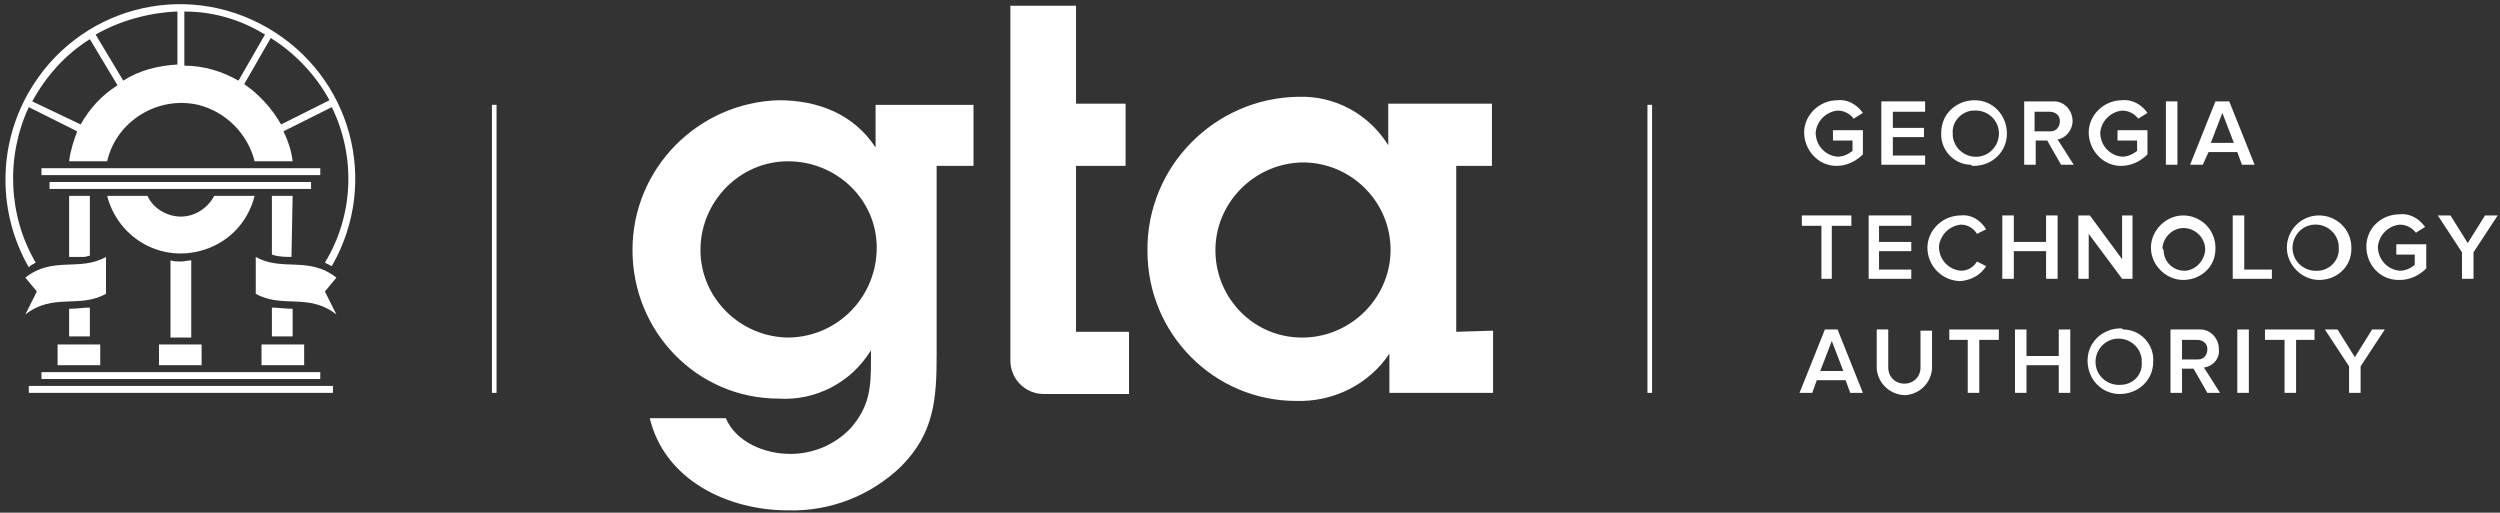
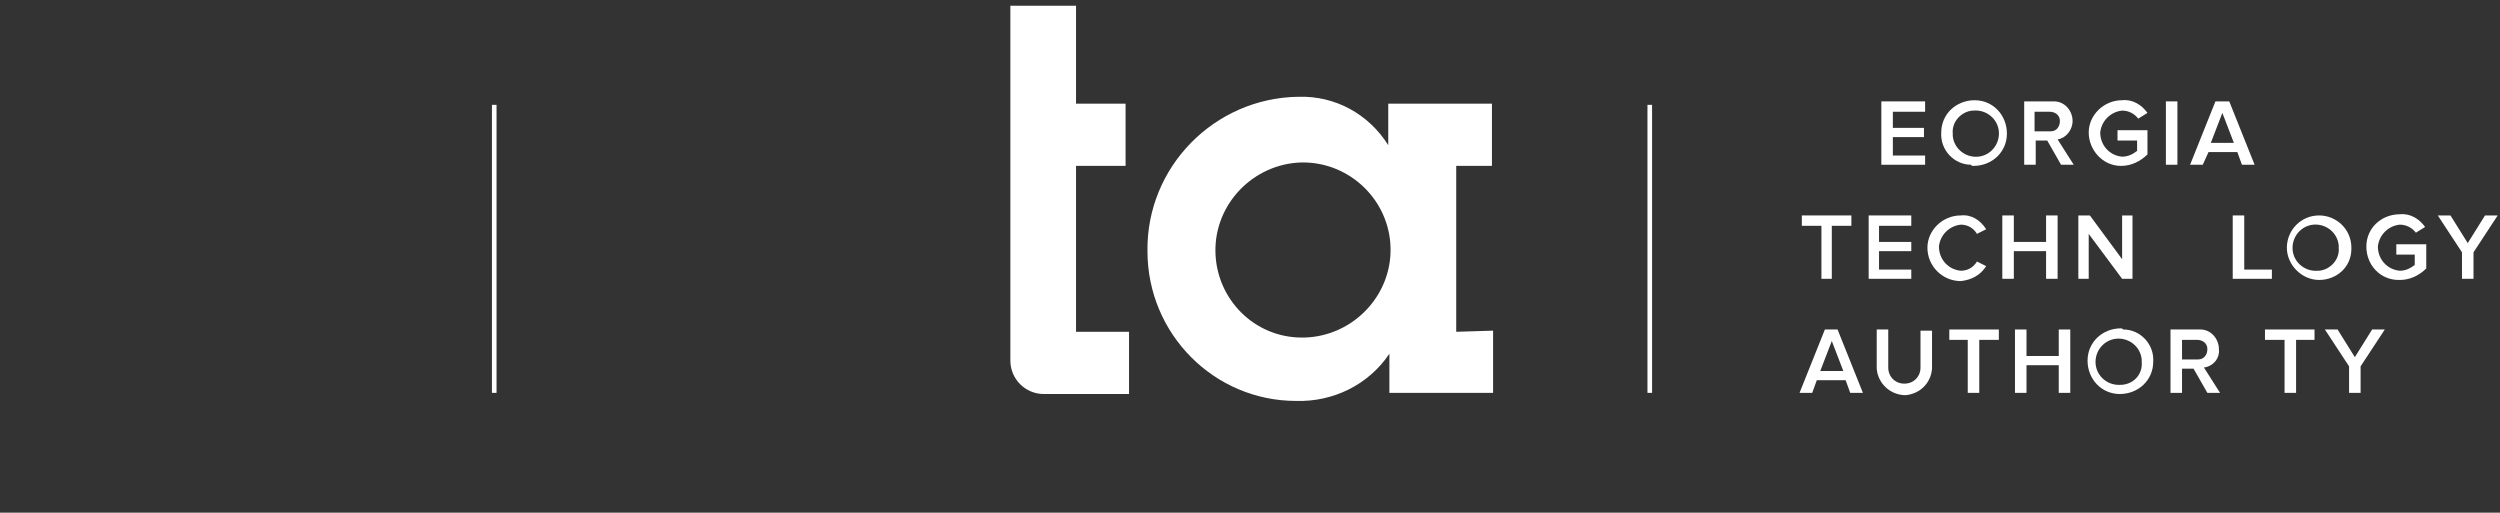
<svg xmlns="http://www.w3.org/2000/svg" version="1.1" id="LOGOS" x="0px" y="0px" viewBox="0 0 217 44.5" style="enable-background:new 0 0 217 44.5;" xml:space="preserve">
  <rect x="0" y="0" width="217" height="44.5" fill="#333333" stroke="none" />
  <style type="text/css">
	.st0{fill:#FFFFFF;}
</style>
  <title>24_GTA_cobrand1_white</title>
  <path class="st0" d="M93.4,28.8l0-14.4l4.3,0l0-5.4l-4.3,0l0-8.5l-5.7,0l0,8.5l0,5.4l0,16.9c0,1.6,1.3,2.9,2.9,2.9c0,0,0,0,0,0  l7.4,0l0-5.4L93.4,28.8z" />
-   <path class="st0" d="M84.5,9.1H76l0,3.7c-1.9-2.9-5-4.1-8.4-4.1c-7,0.2-12.7,5.9-12.7,13c0,7.1,5.6,12.9,12.7,12.9  c3.2,0.2,6.3-1.4,8-4.2v0.9c0,2.3-0.1,3.9-1.7,5.8c-1.4,1.5-3.3,2.3-5.3,2.3c-2.2,0-4.7-1-5.6-3.1l-6.6,0c1.3,5.4,6.8,8,12,8  c3.7,0.1,7.2-1.3,9.8-3.8c2.9-2.9,3.1-5.9,3.1-9.7l0-16.4l3.2,0L84.5,9.1z M68.5,29.3c-4.2,0-7.7-3.4-7.7-7.6c0-4.2,3.4-7.7,7.6-7.7  c4.2,0,7.7,3.3,7.7,7.5C76.1,25.7,72.8,29.2,68.5,29.3C68.5,29.3,68.5,29.3,68.5,29.3L68.5,29.3z" />
  <path class="st0" d="M126.4,28.8l0-14.4l3.1,0l0-5.4h-9l0,3.6c-1.7-2.7-4.6-4.3-7.8-4.2c-7.3,0.1-13.2,6.1-13.1,13.4  c0,7.2,5.8,13,12.9,13c3.2,0.1,6.3-1.4,8.1-4.1l0,3.4l9,0l0-5.4L126.4,28.8z M113,29.3c-4.1,0-7.4-3.3-7.5-7.4  c-0.1-4.2,3.3-7.7,7.5-7.8c0,0,0,0,0.1,0c4.1,0,7.5,3.3,7.6,7.4c0.1,4.2-3.3,7.7-7.5,7.8C113.1,29.3,113.1,29.3,113,29.3L113,29.3z" />
-   <path class="st0" d="M159.4,14.4c0.9,0,1.7-0.4,2.3-1v-2.1h-2.6v0.9h1.7v0.9c-0.4,0.3-0.8,0.5-1.3,0.5c-1.1-0.1-1.9-1-1.9-2.1  c0.1-1,0.9-1.8,1.9-1.9c0.6,0,1.1,0.3,1.4,0.7l0.8-0.5c-0.5-0.7-1.3-1.2-2.2-1.1c-1.6,0-2.9,1.3-2.9,2.8S157.8,14.4,159.4,14.4  C159.4,14.4,159.4,14.4,159.4,14.4L159.4,14.4z" />
  <polygon class="st0" points="167.1,13.5 164.3,13.5 164.3,11.9 167,11.9 167,11.1 164.3,11.1 164.3,9.7 167.1,9.7 167.1,8.8   163.3,8.8 163.3,14.3 167.1,14.3 " />
  <path class="st0" d="M171.3,14.4c1.6,0,2.9-1.2,2.9-2.8c0-1.6-1.2-2.9-2.8-2.9c-1.6,0-2.9,1.2-2.9,2.8c0,0,0,0,0,0  c-0.1,1.5,1.1,2.8,2.6,2.8C171.1,14.4,171.2,14.4,171.3,14.4z M171.3,9.6c1.1-0.1,2.1,0.7,2.2,1.8c0.1,1.1-0.7,2.1-1.8,2.2  c-1.1,0.1-2.1-0.7-2.2-1.8c0-0.1,0-0.1,0-0.2c-0.1-1,0.7-1.9,1.7-2C171.2,9.6,171.2,9.6,171.3,9.6L171.3,9.6z" />
  <path class="st0" d="M179.9,10.5c0-0.9-0.7-1.7-1.6-1.7c-0.1,0-0.1,0-0.2,0h-2.4v5.5h1v-2.1h1l1.2,2.1h1.1l-1.4-2.2  C179.3,12,179.9,11.3,179.9,10.5z M176.6,11.4V9.7h1.3c0.5,0,0.9,0.3,0.9,0.8c0,0.5-0.3,0.9-0.8,0.9c0,0-0.1,0-0.1,0H176.6z" />
  <path class="st0" d="M184.1,14.4c0.9,0,1.7-0.4,2.3-1v-2.1h-2.6v0.9h1.7v0.9c-0.4,0.3-0.8,0.5-1.3,0.5c-1.1-0.1-1.9-1-1.9-2.1  c0.1-1,0.9-1.8,1.9-1.9c0.6,0,1.1,0.3,1.4,0.7l0.8-0.5c-0.5-0.7-1.3-1.2-2.2-1.1c-1.6,0-2.9,1.3-2.9,2.8S182.5,14.4,184.1,14.4  C184.1,14.4,184.1,14.4,184.1,14.4L184.1,14.4z" />
  <rect x="188" y="8.8" class="st0" width="1" height="5.5" />
  <path class="st0" d="M191.7,13.2h2.5l0.4,1.1h1.1l-2.2-5.5h-1.2l-2.2,5.5h1.1L191.7,13.2z M192.9,9.8l1,2.6h-2L192.9,9.8z" />
  <polygon class="st0" points="158.1,24.2 159,24.2 159,19.6 160.7,19.6 160.7,18.7 156.4,18.7 156.4,19.6 158.1,19.6 " />
  <polygon class="st0" points="165.9,23.4 163.1,23.4 163.1,21.8 165.9,21.8 165.9,21 163.1,21 163.1,19.6 165.9,19.6 165.9,18.7   162.2,18.7 162.2,24.2 165.9,24.2 " />
  <path class="st0" d="M172.4,23.1l-0.8-0.4c-0.3,0.5-0.8,0.8-1.4,0.8c-1.1-0.1-1.9-1-1.9-2.1c0.1-1,0.9-1.8,1.9-1.9  c0.6,0,1.1,0.3,1.4,0.8l0.8-0.4c-0.5-0.8-1.3-1.3-2.2-1.2c-1.6,0-2.9,1.3-2.9,2.8c0,1.6,1.3,2.9,2.9,2.9  C171.1,24.3,171.9,23.9,172.4,23.1z" />
  <polygon class="st0" points="177.6,24.2 178.6,24.2 178.6,18.7 177.6,18.7 177.6,21 174.8,21 174.8,18.7 173.8,18.7 173.8,24.2   174.8,24.2 174.8,21.8 177.6,21.8 " />
  <polygon class="st0" points="181.3,20.3 184.2,24.2 185.1,24.2 185.1,18.7 184.2,18.7 184.2,22.5 181.4,18.7 180.4,18.7 180.4,24.2   181.3,24.2 " />
-   <path class="st0" d="M192.3,21.5c0-1.6-1.3-2.8-2.8-2.8s-2.8,1.3-2.8,2.8c0,1.5,1.3,2.8,2.8,2.8c1.5,0,2.8-1.1,2.8-2.7  C192.3,21.6,192.3,21.5,192.3,21.5z M187.7,21.5c0.1-1,1-1.8,2-1.7c1,0.1,1.8,1,1.7,2c-0.1,0.9-0.9,1.7-1.8,1.7  c-1,0-1.8-0.8-1.8-1.8C187.7,21.6,187.7,21.5,187.7,21.5L187.7,21.5z" />
  <polygon class="st0" points="197.2,23.4 194.8,23.4 194.8,18.7 193.8,18.7 193.8,24.2 197.2,24.2 " />
  <path class="st0" d="M204.1,21.5c0-1.6-1.3-2.8-2.8-2.8c-1.6,0-2.8,1.3-2.8,2.8c0,1.5,1.3,2.8,2.8,2.8c1.5,0,2.8-1.1,2.8-2.7  C204.1,21.6,204.1,21.5,204.1,21.5z M201.2,23.5c-1.1,0.1-2.1-0.7-2.2-1.8c-0.1-1.1,0.7-2.1,1.8-2.2c1.1-0.1,2.1,0.7,2.2,1.8  c0,0.1,0,0.1,0,0.2c0.1,1-0.7,1.9-1.7,2C201.4,23.5,201.3,23.5,201.2,23.5L201.2,23.5z" />
  <path class="st0" d="M207.9,22.1h1.7V23c-0.4,0.3-0.8,0.5-1.3,0.5c-1.1-0.1-1.9-1-1.9-2.1c0.1-1,0.9-1.8,1.9-1.9  c0.6,0,1.1,0.3,1.4,0.7l0.8-0.5c-0.5-0.7-1.3-1.2-2.2-1.1c-1.6,0-2.9,1.2-2.9,2.8s1.2,2.9,2.8,2.9c0,0,0.1,0,0.1,0  c0.9,0,1.7-0.4,2.3-1v-2.1h-2.6V22.1z" />
  <polygon class="st0" points="215.7,18.7 214.2,21.1 212.7,18.7 211.6,18.7 213.7,21.9 213.7,24.2 214.7,24.2 214.7,21.9 216.8,18.7   " />
  <path class="st0" d="M158.4,28.6l-2.2,5.5h1.1l0.4-1.1h2.5l0.4,1.1h1.1l-2.2-5.5H158.4z M158,32.2l1-2.6l1,2.6H158z" />
  <path class="st0" d="M166.7,31.9c0,0.8-0.6,1.4-1.4,1.4s-1.4-0.6-1.4-1.4v-3.3h-1V32c0.1,1.3,1.2,2.3,2.5,2.3c1.2-0.1,2.2-1,2.3-2.3  v-3.3h-1V31.9z" />
  <polygon class="st0" points="169.2,29.5 170.8,29.5 170.8,34.1 171.8,34.1 171.8,29.5 173.5,29.5 173.5,28.6 169.2,28.6 " />
  <polygon class="st0" points="178.7,30.9 175.9,30.9 175.9,28.6 174.9,28.6 174.9,34.1 175.9,34.1 175.9,31.7 178.7,31.7 178.7,34.1   179.7,34.1 179.7,28.6 178.7,28.6 " />
  <path class="st0" d="M184.1,28.5c-1.6,0-2.9,1.2-2.9,2.8c0,1.6,1.2,2.9,2.8,2.9s2.9-1.2,2.9-2.8c0,0,0,0,0,0  c0.1-1.5-1.1-2.8-2.6-2.8C184.2,28.5,184.1,28.5,184.1,28.5z M184.1,33.4c-1.1,0.1-2.1-0.7-2.2-1.8c-0.1-1.1,0.7-2.1,1.8-2.2  c1.1-0.1,2.1,0.7,2.2,1.8c0,0.1,0,0.1,0,0.2c0.1,1-0.6,1.9-1.7,2C184.2,33.4,184.1,33.4,184.1,33.4L184.1,33.4z" />
  <path class="st0" d="M192.6,30.3c0-0.9-0.7-1.7-1.6-1.7c-0.1,0-0.1,0-0.2,0h-2.4v5.5h1v-2.1h1l1.2,2.1h1.1l-1.4-2.2  C192.1,31.8,192.7,31.1,192.6,30.3z M189.4,31.2v-1.7h1.3c0.5,0,0.9,0.3,0.9,0.8c0,0.5-0.3,0.9-0.8,0.9c0,0-0.1,0-0.1,0L189.4,31.2z  " />
-   <rect x="194.2" y="28.6" class="st0" width="1" height="5.5" />
  <polygon class="st0" points="196.6,29.5 198.3,29.5 198.3,34.1 199.3,34.1 199.3,29.5 200.9,29.5 200.9,28.6 196.6,28.6 " />
  <polygon class="st0" points="204.4,31 202.9,28.6 201.8,28.6 203.9,31.8 203.9,34.1 204.9,34.1 204.9,31.8 207,28.6 205.9,28.6 " />
  <rect x="143" y="9.1" class="st0" width="0.4" height="25" />
  <rect x="42.7" y="9.1" class="st0" width="0.4" height="25" />
-   <path class="st0" d="M15.7,22.7c-0.3,0-0.6,0-0.9-0.1v6.7h1.8v-6.7C16.3,22.6,16,22.7,15.7,22.7L15.7,22.7z M25.3,26.8  c-0.6,0-1.1-0.1-1.7-0.1v2.5h1.8v-2.4L25.3,26.8z M25.3,22.3L25.3,22.3l0.1-5.3h-1.8v5.1C24.2,22.3,24.8,22.3,25.3,22.3L25.3,22.3z   M6.1,26.8H6v2.4h1.8v-2.5C7.2,26.7,6.7,26.8,6.1,26.8L6.1,26.8z M9.2,25.5v-3.2c-2.3,1.3-4.6-0.1-7,1.8l1,1.2l-1,2  C4.6,25.4,6.9,26.8,9.2,25.5L9.2,25.5z M22.2,22.3v3.2c2.3,1.3,4.6-0.1,7,1.8l-1-2l1-1.2C26.8,22.2,24.5,23.6,22.2,22.3L22.2,22.3z   M7.8,3.4l2.4,4C8.8,8.3,7.8,9.4,7,10.8L2.8,8.8C4,6.6,5.7,4.7,7.8,3.4L7.8,3.4z M15.4,1v4.6c-1.7,0.1-3.3,0.5-4.7,1.4L8.3,3  C10.4,1.8,12.9,1.1,15.4,1L15.4,1z M16,1c2.5,0,4.9,0.7,7,2l-2.3,4c-1.4-0.8-3-1.3-4.7-1.3L16,1z M28.6,8.7l-4.2,2.1  c-0.8-1.4-1.9-2.6-3.2-3.5l2.3-4C25.6,4.6,27.4,6.5,28.6,8.7L28.6,8.7z M3.1,22.8c-2.4-4.1-2.6-9.2-0.6-13.5l4.2,2.1  C6.4,12.2,6.1,13.1,6,14h3.3c0.8-3.5,4.4-5.7,7.9-4.9c2.4,0.6,4.3,2.5,4.9,4.9h3.3c-0.1-0.9-0.4-1.8-0.8-2.6l4.2-2.1  c2.1,4.3,1.9,9.4-0.6,13.5c0.2,0.1,0.4,0.2,0.6,0.3c4.2-7.3,1.7-16.5-5.6-20.7S6.7,0.7,2.5,8c-2.7,4.7-2.7,10.5,0,15.2  C2.7,23,2.9,22.9,3.1,22.8z M27,15.8H4.3v0.6H27L27,15.8z M27.8,14.6H3.6v0.6h24.2L27.8,14.6z M2.5,34.1h26.4v-0.6H2.5L2.5,34.1z   M3.6,32.9h24.2v-0.6H3.6L3.6,32.9z M5,31.7h3.7v-1.8H5L5,31.7z M22.7,31.7h3.7v-1.8h-3.7L22.7,31.7z M13.8,31.7h3.7v-1.8h-3.7  L13.8,31.7z M15.7,18.8c-1.2,0-2.4-0.7-2.9-1.8H9.3c0.9,3.5,4.4,5.7,8,4.8c2.4-0.6,4.2-2.4,4.8-4.8h-3.5  C18,18.1,16.9,18.8,15.7,18.8L15.7,18.8z M6,22.3l0.3,0h0l0.2,0h0.1l0.2,0h0.1l0.2,0h0l0.2,0h0c0.2,0,0.3-0.1,0.5-0.1V17H6L6,22.3  L6,22.3z" />
</svg>